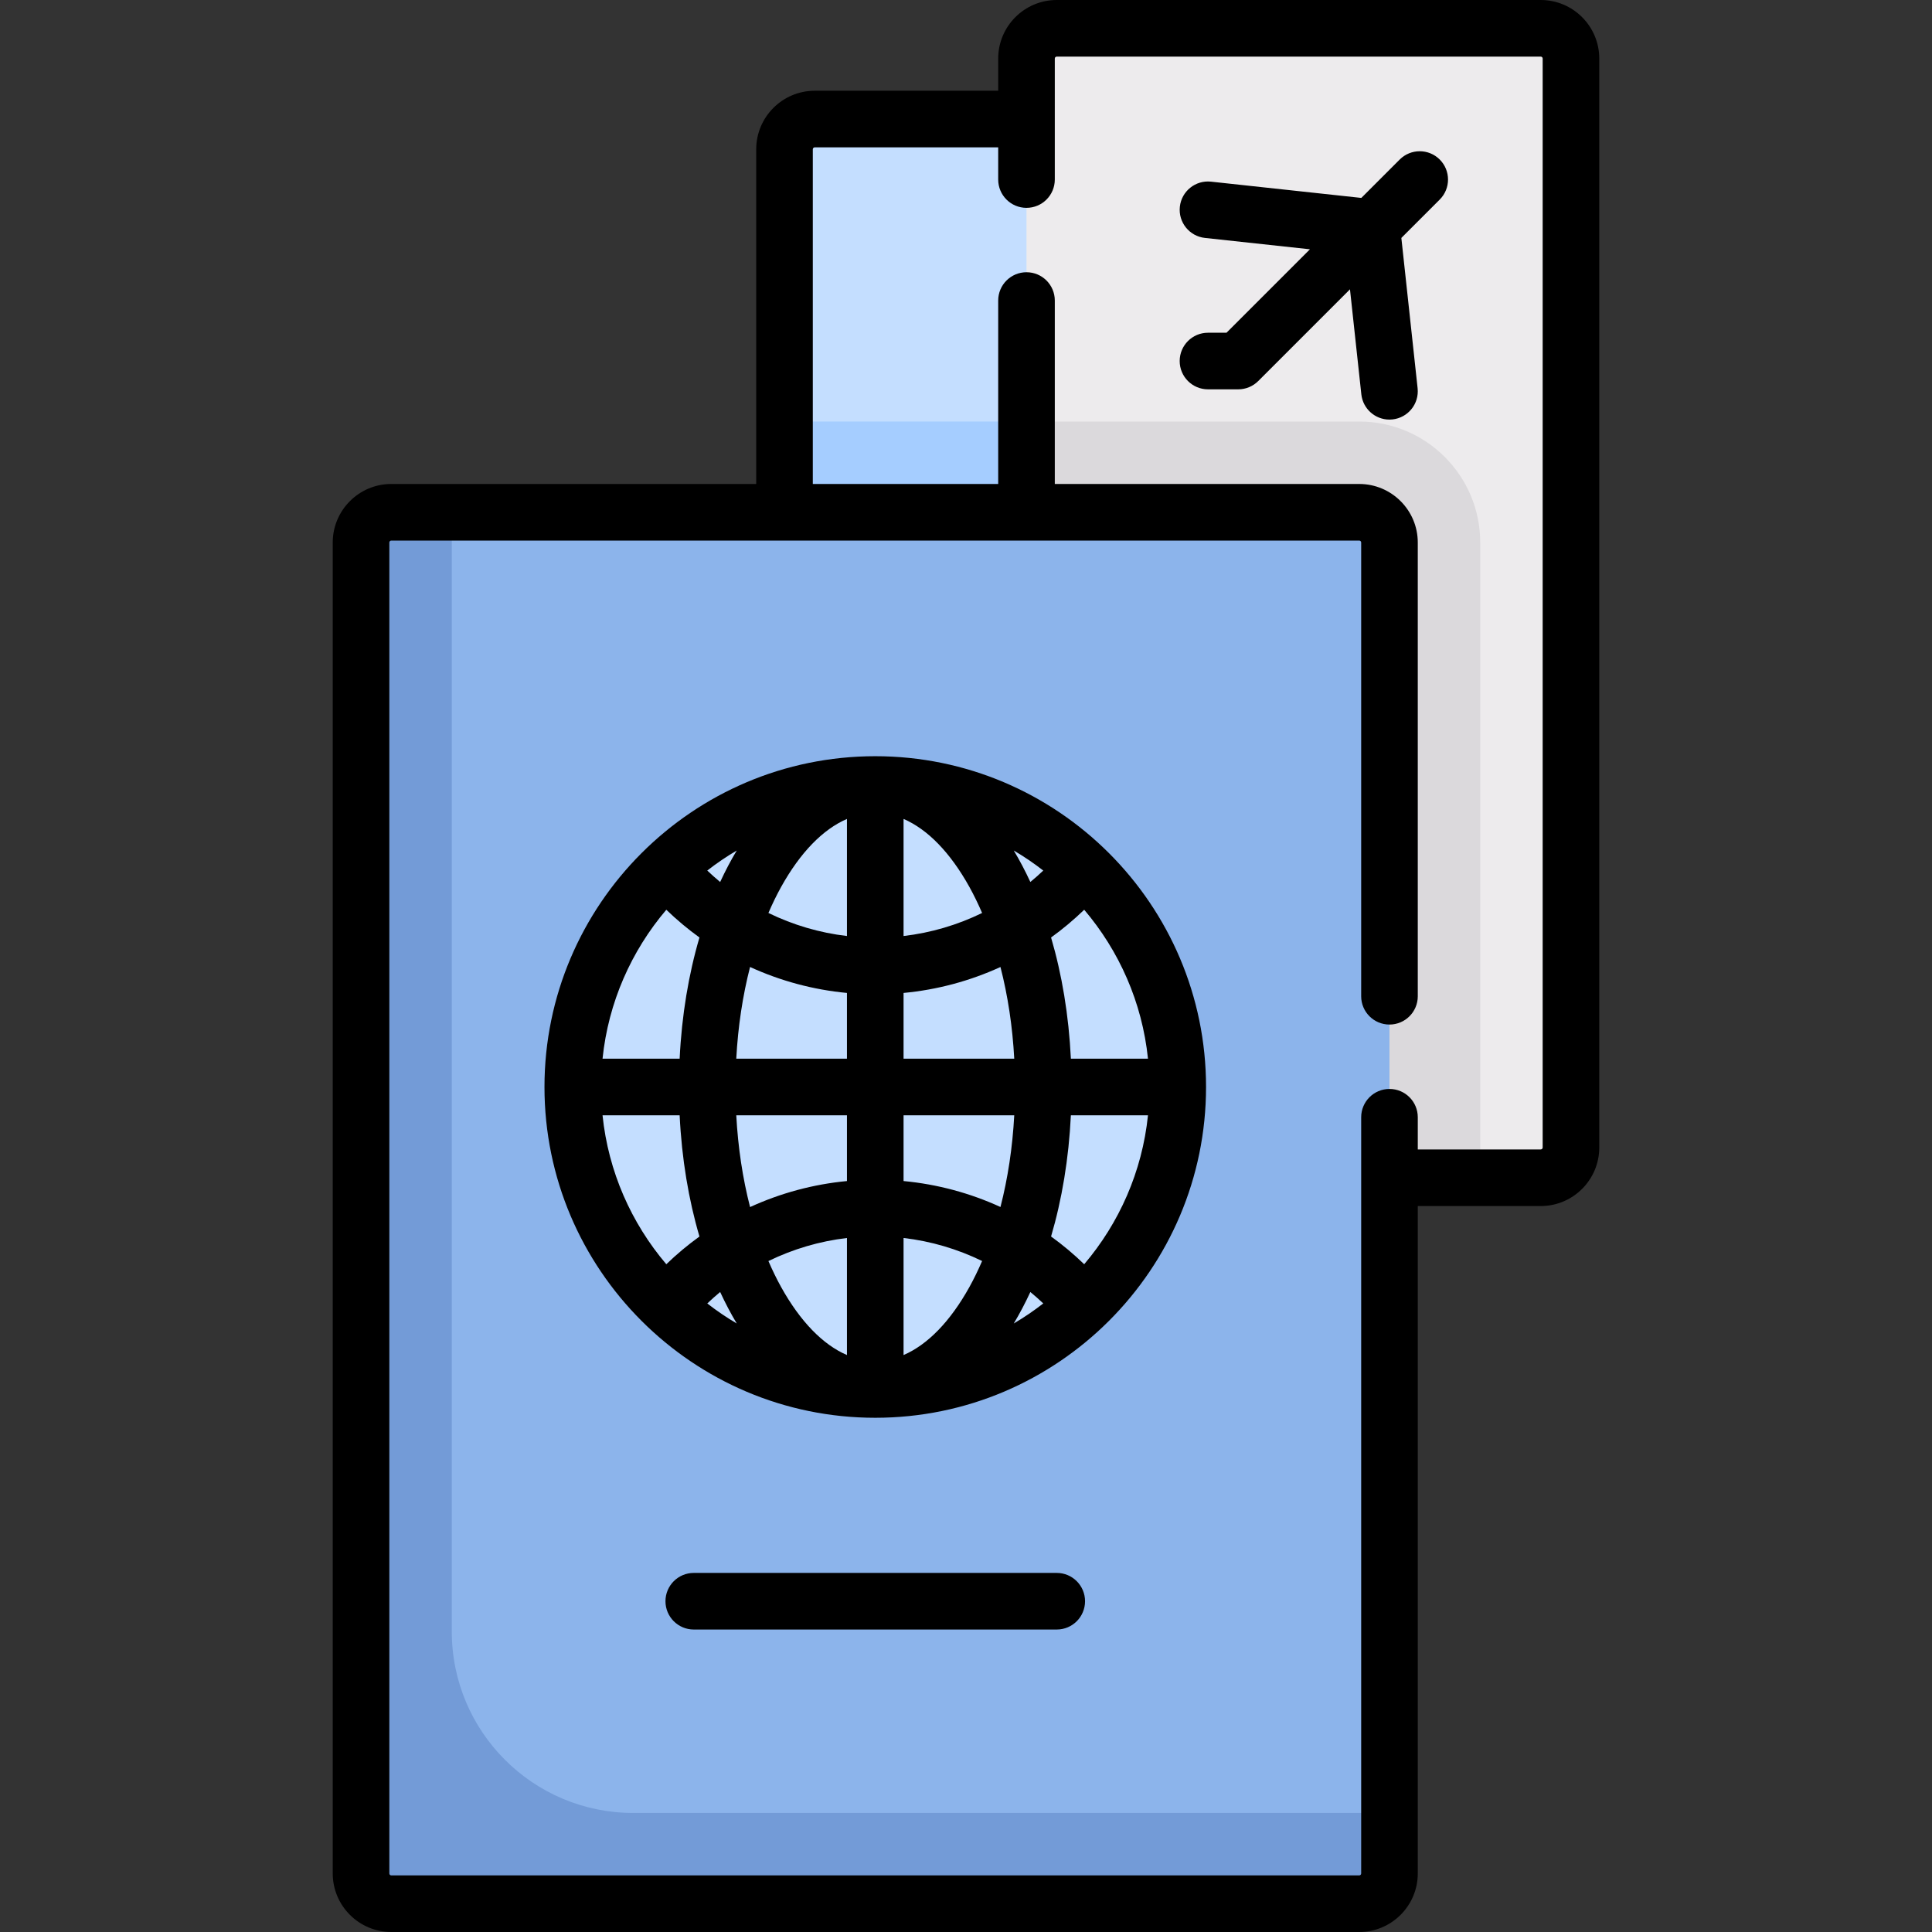
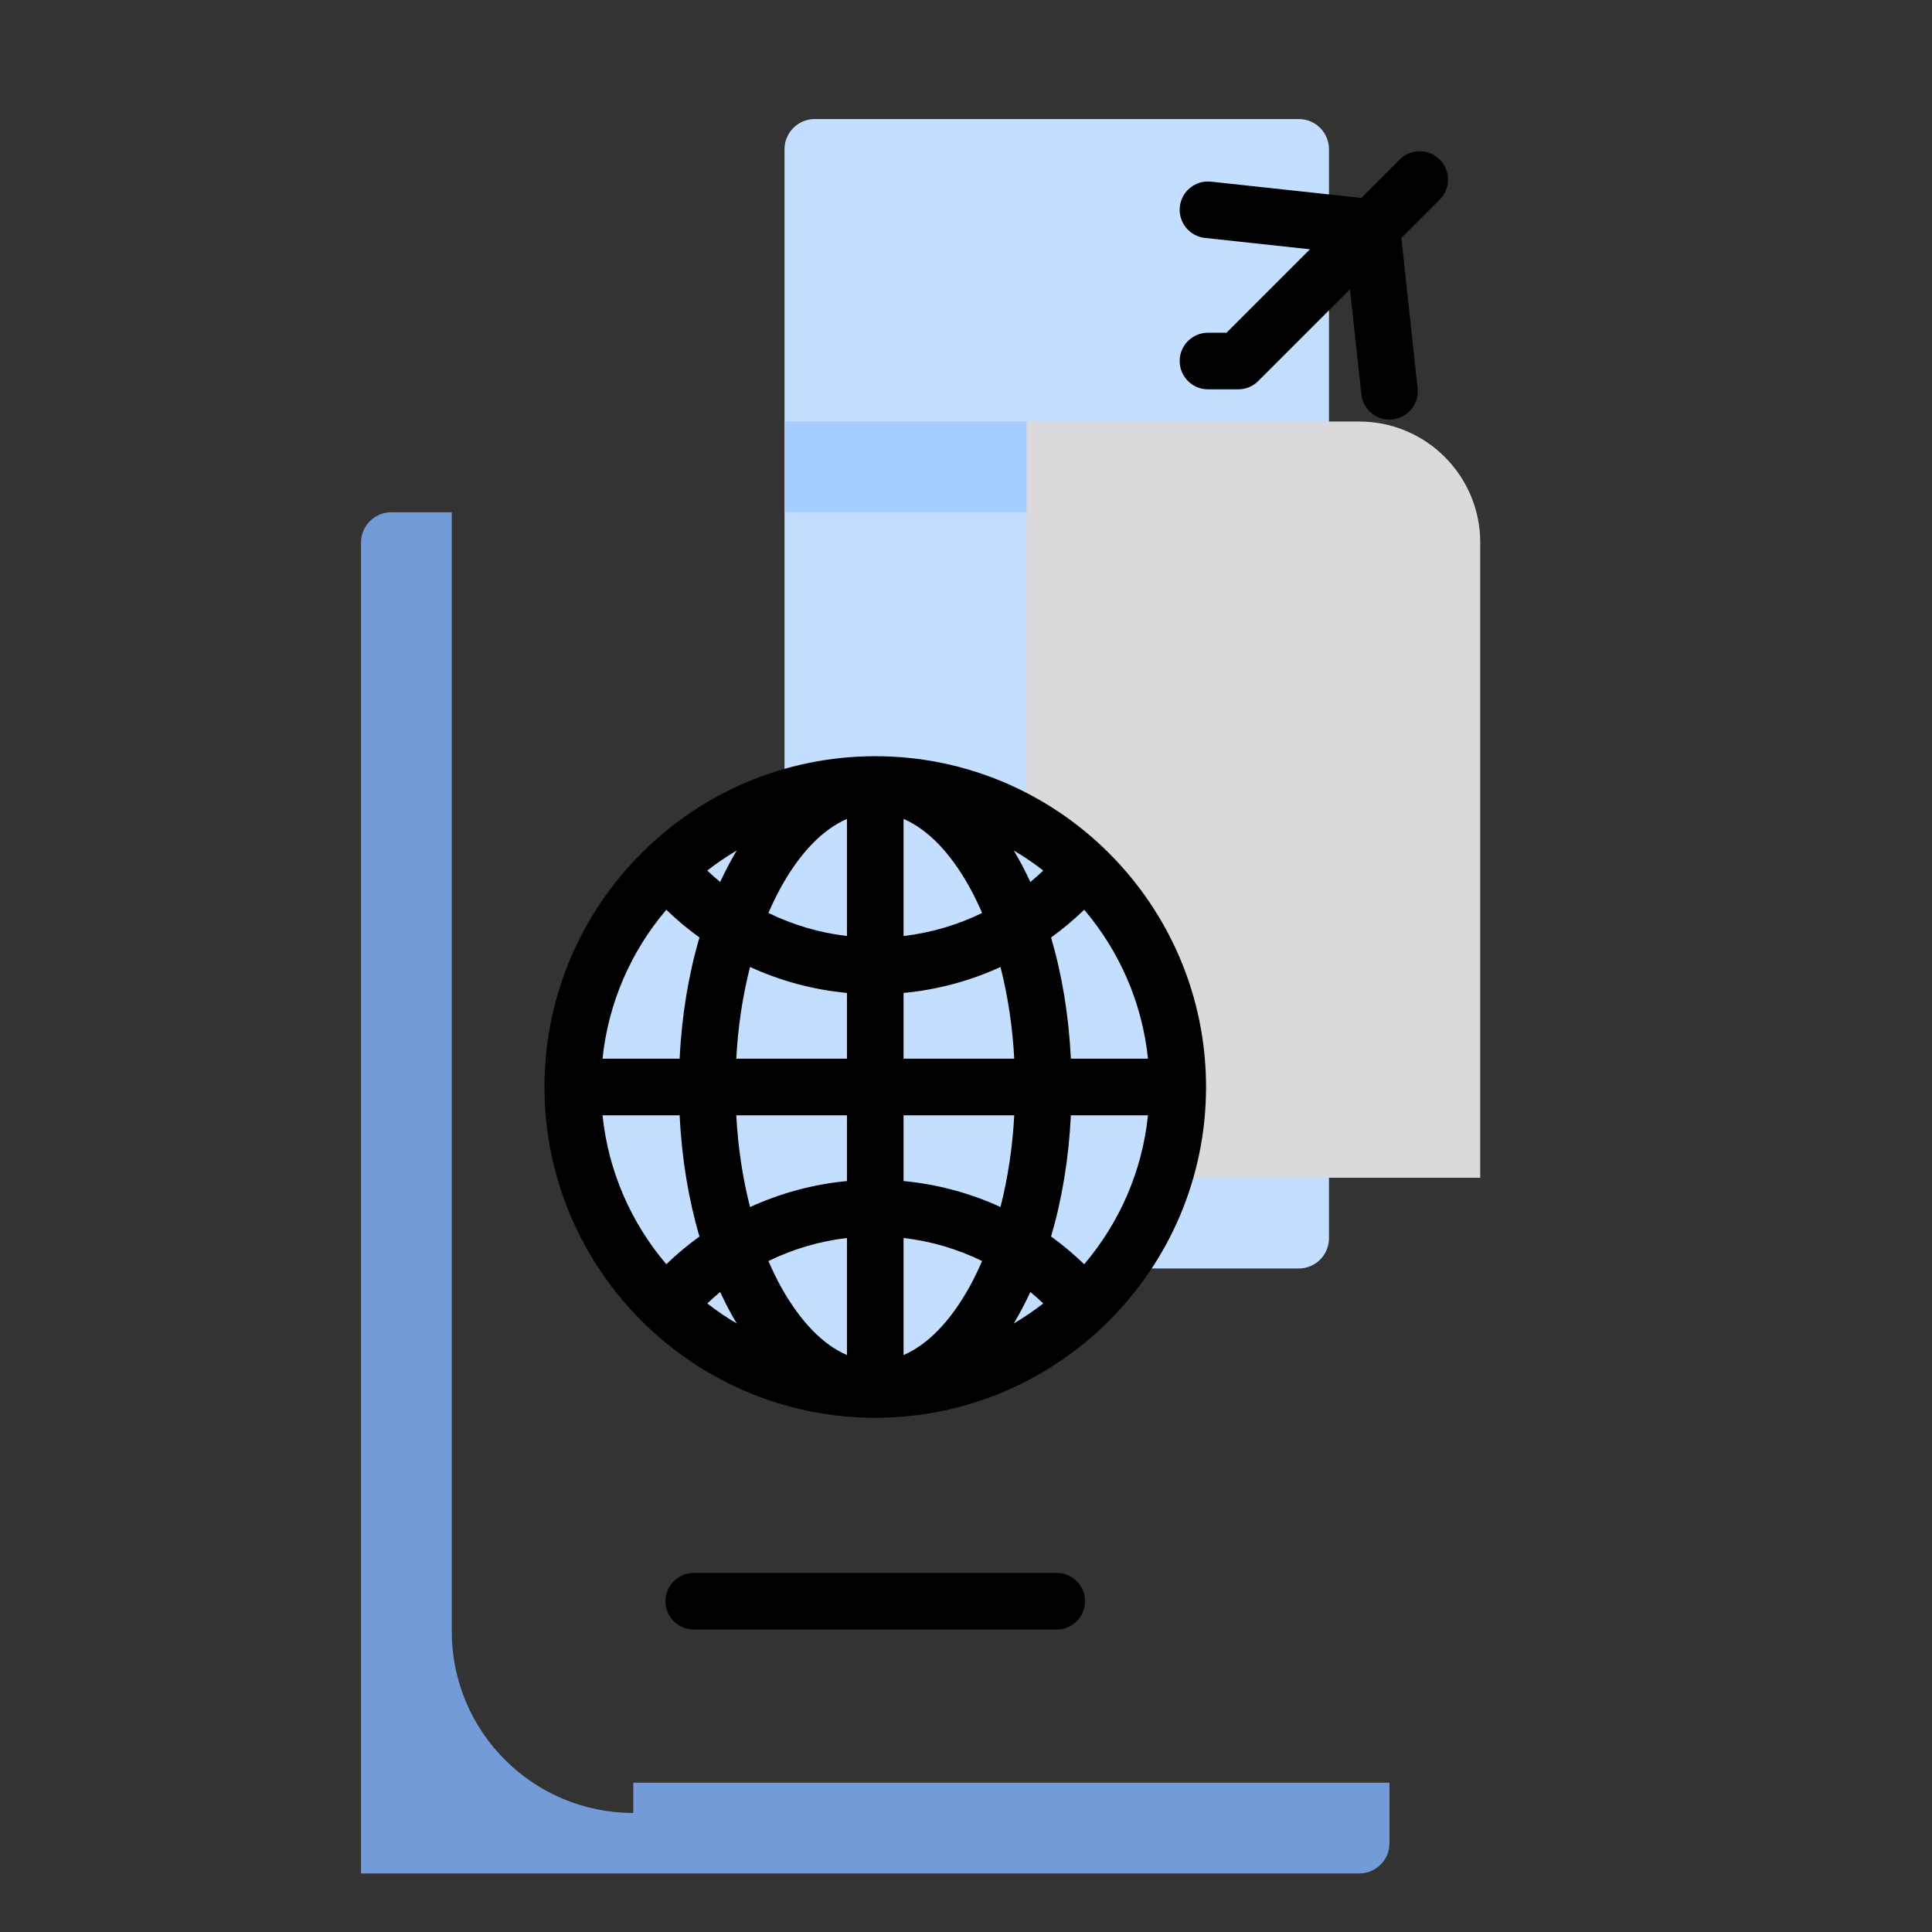
<svg xmlns="http://www.w3.org/2000/svg" version="1.1" id="Capa_1" x="0px" y="0px" viewBox="0 0 511.999 511.999" style="enable-background:new 0 0 511.999 511.999;" xml:space="preserve">
  <rect x="0" y="0" width="511.999" height="511.999" fill="#333333" stroke="none" />
  <path style="fill:#C4DEFF;" d="M344.177,336.161H215.919c-4.427,0-8.016-3.589-8.016-8.016V39.565c0-4.427,3.589-8.016,8.016-8.016  h128.258c4.427,0,8.016,3.589,8.016,8.016v288.581C352.194,332.572,348.605,336.161,344.177,336.161z" />
-   <path style="fill:#EDEBED;" d="M408.306,312.113H280.048c-4.427,0-8.016-3.589-8.016-8.016V15.516c0-4.427,3.589-8.016,8.016-8.016  h128.258c4.427,0,8.016,3.589,8.016,8.016v288.581C416.323,308.524,412.734,312.113,408.306,312.113z" />
  <path style="fill:#DBD9DC;" d="M360.21,111.71h-88.177v192.387c0,4.427,3.589,8.016,8.016,8.016h112.226V143.774  C392.274,126.065,377.918,111.71,360.21,111.71z" />
-   <path style="fill:#8CB4EB;" d="M360.21,504.5H103.694c-4.427,0-8.016-3.589-8.016-8.016v-352.71c0-4.427,3.589-8.016,8.016-8.016  H360.21c4.427,0,8.016,3.589,8.016,8.016v352.71C368.226,500.911,364.637,504.5,360.21,504.5z" />
-   <path style="fill:#739BD7;" d="M167.823,480.452c-26.563,0-48.097-21.534-48.097-48.097V135.758h-16.032  c-4.427,0-8.016,3.589-8.016,8.016v352.71c0,4.427,3.589,8.016,8.016,8.016H360.21c4.427,0,8.016-3.589,8.016-8.016v-16.032H167.823  z" />
+   <path style="fill:#739BD7;" d="M167.823,480.452c-26.563,0-48.097-21.534-48.097-48.097V135.758h-16.032  c-4.427,0-8.016,3.589-8.016,8.016v352.71H360.21c4.427,0,8.016-3.589,8.016-8.016v-16.032H167.823  z" />
  <rect x="207.9" y="111.71" style="fill:#A5CDFF;" width="64.13" height="24.05" />
  <circle style="fill:#C4DEFF;" cx="231.95" cy="288.06" r="80.16" />
-   <path d="M408.307,0H280.048c-8.556,0-15.516,6.96-15.516,15.516v8.532h-48.613c-8.556,0-15.516,6.96-15.516,15.516v88.694h-96.71  c-8.556,0-15.516,6.96-15.516,15.516v352.709c0,8.556,6.96,15.516,15.516,15.516h256.516c8.556,0,15.516-6.96,15.516-15.516v-176.87  h32.581c8.556,0,15.516-6.96,15.516-15.516V15.516C423.823,6.96,416.862,0,408.307,0z M408.823,304.097  c0,0.285-0.231,0.516-0.516,0.516h-32.581v-8.531c0-4.142-3.358-7.5-7.5-7.5s-7.5,3.358-7.5,7.5v200.402  c0,0.285-0.231,0.516-0.516,0.516H103.693c-0.285,0-0.516-0.231-0.516-0.516v-352.71c0-0.285,0.231-0.516,0.516-0.516h256.516  c0.285,0,0.516,0.231,0.516,0.516v120.242c0,4.142,3.358,7.5,7.5,7.5s7.5-3.358,7.5-7.5V143.774c0-8.556-6.96-15.516-15.516-15.516  h-80.677V79.645c0-4.142-3.358-7.5-7.5-7.5s-7.5,3.358-7.5,7.5v48.613h-49.129V39.564c0-0.285,0.231-0.516,0.516-0.516h48.613v8.533  c0,4.142,3.358,7.5,7.5,7.5s7.5-3.358,7.5-7.5V15.516c0-0.285,0.231-0.516,0.516-0.516h128.258c0.285,0,0.516,0.231,0.516,0.516  v288.581H408.823z" />
  <path d="M370.938,42.277L360.766,52.45l-39.831-4.31c-4.12-0.447-7.817,2.532-8.263,6.65c-0.445,4.118,2.532,7.817,6.65,8.263  l27.829,3.011l-22.113,22.113h-4.91c-4.142,0-7.5,3.358-7.5,7.5s3.358,7.5,7.5,7.5h8.016c1.989,0,3.897-0.79,5.303-2.197  l24.31-24.31l3.01,27.83c0.416,3.844,3.667,6.694,7.447,6.694c0.27,0,0.542-0.014,0.816-0.044c4.118-0.446,7.095-4.145,6.65-8.263  l-4.309-39.831l10.172-10.172c2.929-2.929,2.929-7.678,0-10.606C378.616,39.349,373.867,39.349,370.938,42.277z" />
  <path d="M231.952,200.403c-48.336,0-87.661,39.325-87.661,87.661s39.325,87.661,87.661,87.661s87.661-39.325,87.661-87.661  S280.288,200.403,231.952,200.403z M287.324,335.037c-2.762-2.673-5.696-5.13-8.781-7.356c2.869-9.751,4.692-20.582,5.248-32.116  h20.435C302.685,310.53,296.571,324.153,287.324,335.037z M159.677,280.564c1.542-14.966,7.656-28.588,16.902-39.471  c2.762,2.671,5.698,5.125,8.783,7.35c-2.869,9.752-4.694,20.585-5.25,32.121H159.677z M239.452,328.075  c7.283,0.848,14.31,2.932,20.817,6.105c-1.044,2.412-2.166,4.733-3.383,6.924c-5.066,9.119-11.082,15.266-17.434,17.999  L239.452,328.075L239.452,328.075z M239.452,312.989v-17.424h29.334c-0.458,8.52-1.7,16.71-3.653,24.3  C257.077,316.172,248.405,313.832,239.452,312.989z M239.452,280.564V263.14c8.951-0.844,17.624-3.184,25.68-6.876  c1.954,7.59,3.195,15.781,3.654,24.3H239.452z M224.452,248.052c-7.279-0.849-14.306-2.934-20.815-6.108  c1.043-2.41,2.165-4.729,3.381-6.92c5.066-9.119,11.082-15.266,17.434-17.999V248.052z M239.452,248.053v-31.028  c6.352,2.733,12.368,8.88,17.434,17.999c1.217,2.191,2.339,4.511,3.382,6.923C253.76,245.12,246.733,247.205,239.452,248.053z   M268.658,225.395c2.726,1.603,5.335,3.378,7.82,5.311c-1.108,1.053-2.251,2.062-3.424,3.029  C271.693,230.797,270.229,228.006,268.658,225.395z M190.849,233.737c-1.173-0.967-2.311-1.981-3.419-3.034  c2.483-1.932,5.092-3.706,7.816-5.308C193.674,228.007,192.209,230.798,190.849,233.737z M198.772,256.26  c8.058,3.693,16.732,6.034,25.679,6.879v17.425h-29.334C195.576,272.043,196.818,263.852,198.772,256.26z M224.452,295.564v17.426  c-8.937,0.847-17.612,3.197-25.676,6.893c-1.956-7.595-3.199-15.792-3.658-24.319H224.452z M224.452,328.08v31.023  c-6.352-2.733-12.368-8.88-17.434-17.999c-1.216-2.188-2.336-4.506-3.378-6.914C210.152,331.016,217.182,328.932,224.452,328.08z   M195.245,350.734c-2.722-1.6-5.328-3.373-7.809-5.303c1.108-1.052,2.24-2.073,3.413-3.039  C192.209,345.331,193.674,348.122,195.245,350.734z M273.052,342.396c1.173,0.967,2.319,1.972,3.427,3.026  c-2.485,1.934-5.096,3.71-7.822,5.313C270.229,348.123,271.693,345.333,273.052,342.396z M283.792,280.564  c-0.556-11.535-2.38-22.367-5.249-32.118c3.084-2.226,6.02-4.682,8.781-7.354c9.247,10.884,15.361,24.506,16.902,39.472H283.792z   M159.677,295.564h20.435c0.556,11.538,2.381,22.373,5.251,32.126c-3.086,2.224-6.024,4.676-8.785,7.345  C167.332,324.152,161.219,310.53,159.677,295.564z" />
  <path d="M280.048,416.839h-96.193c-4.142,0-7.5,3.358-7.5,7.5s3.358,7.5,7.5,7.5h96.193c4.142,0,7.5-3.358,7.5-7.5  S284.19,416.839,280.048,416.839z" />
  <g>
</g>
  <g>
</g>
  <g>
</g>
  <g>
</g>
  <g>
</g>
  <g>
</g>
  <g>
</g>
  <g>
</g>
  <g>
</g>
  <g>
</g>
  <g>
</g>
  <g>
</g>
  <g>
</g>
  <g>
</g>
  <g>
</g>
</svg>